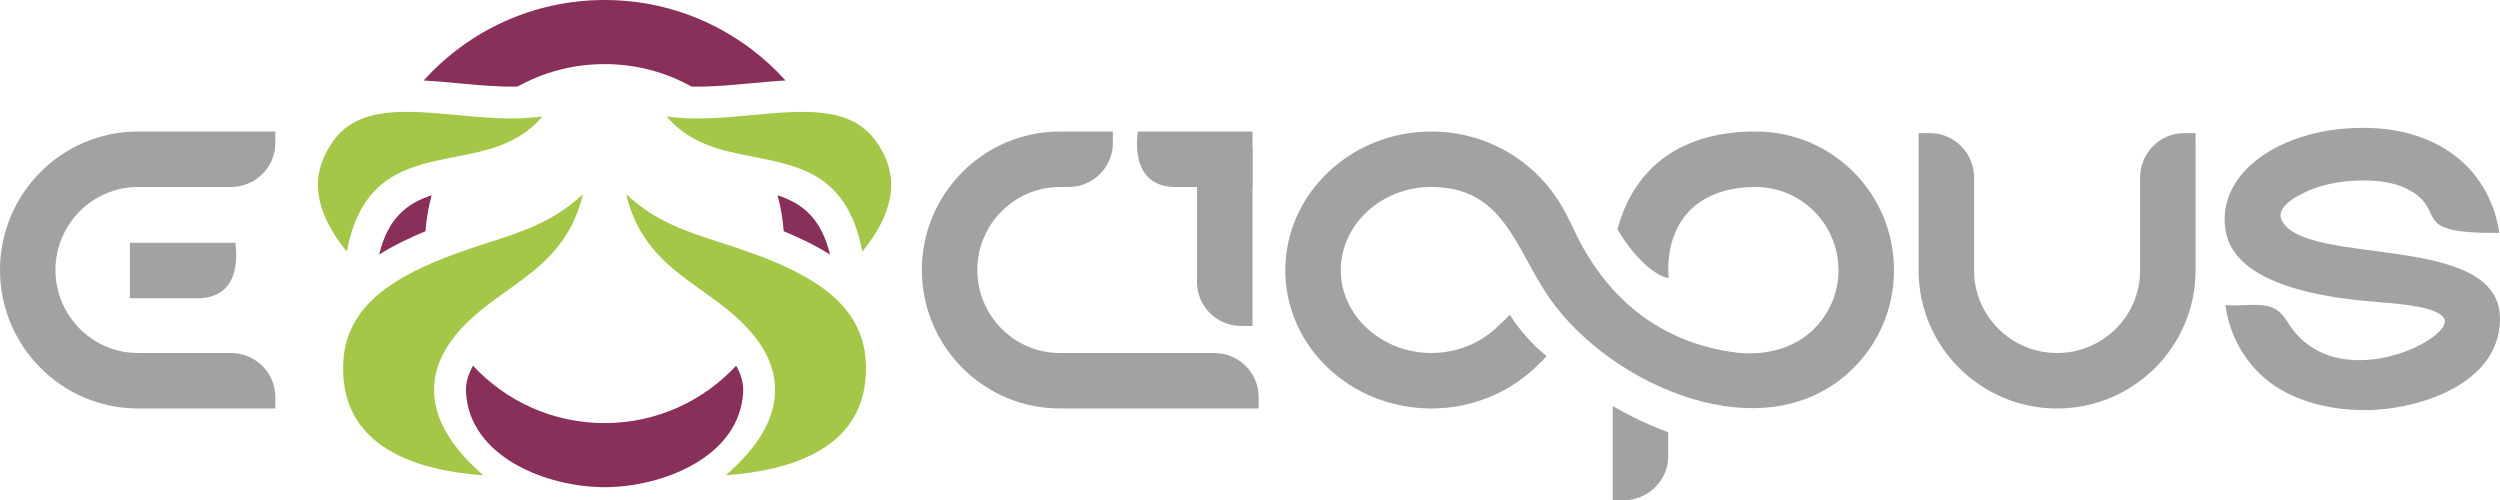
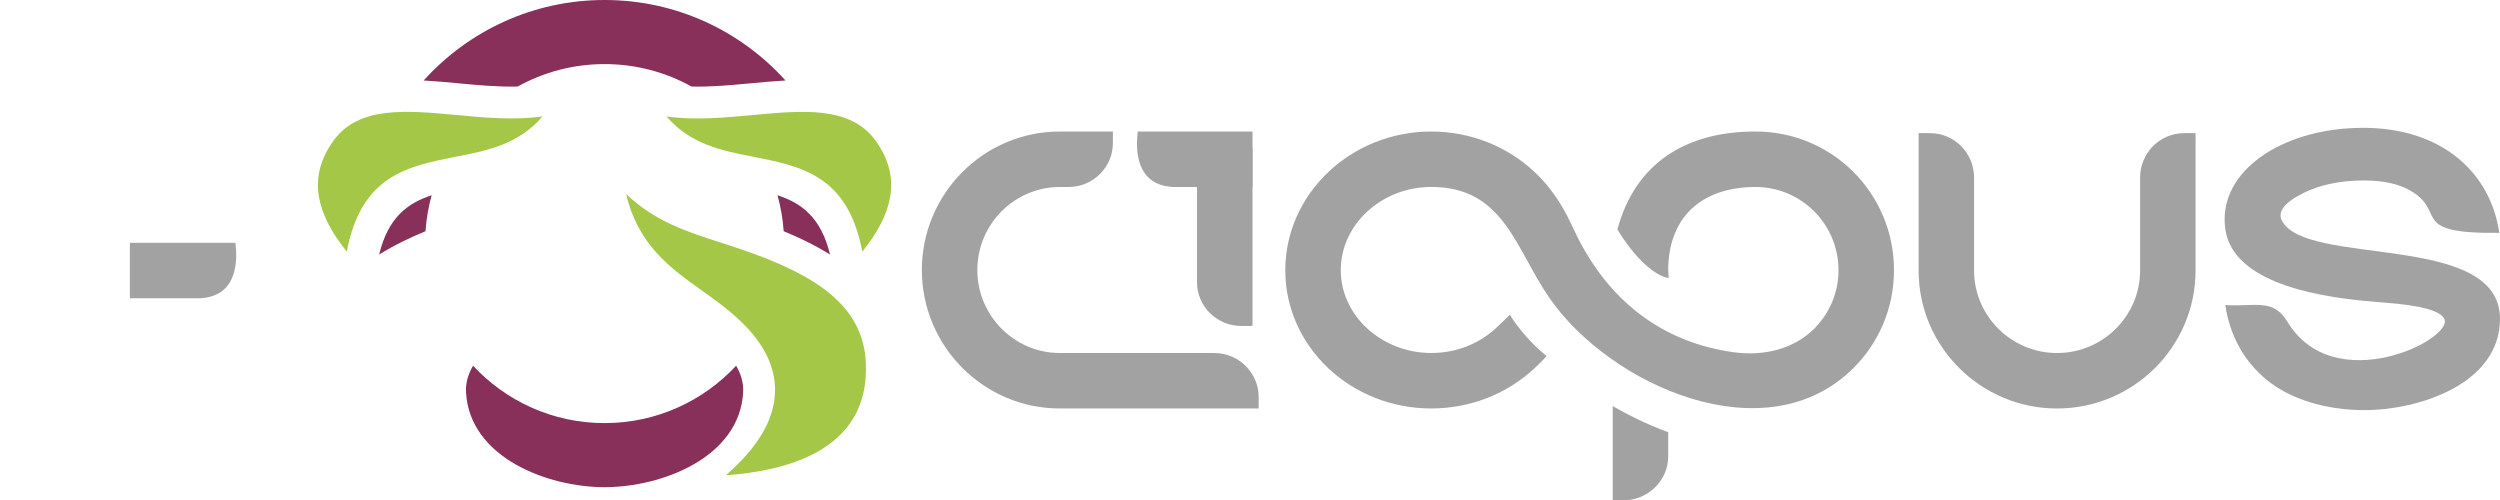
<svg xmlns="http://www.w3.org/2000/svg" height="20.336mm" width="101.6mm" version="1.1" viewBox="0 0 360 72.055">
  <g transform="translate(-302.2 126.98)">
    <path style="fill:#882f5a;fill-rule:evenodd" d="m389.26-56.827c8.191 0 19.438-4.255 19.953-13.666 0.073-1.343-0.316-2.622-1.009-3.828-4.719 5.083-11.46 8.266-18.944 8.266-7.485 0-14.225-3.182-18.945-8.266-0.693 1.206-1.083 2.484-1.009 3.828 0.515 9.411 11.762 13.666 19.954 13.666zm32.463-33.494c-1.284-5.356-4.124-7.423-7.564-8.542 0.464 1.663 0.767 3.394 0.889 5.175 2.326 0.959 4.597 2.057 6.675 3.367zm-58.25-3.367c0.122-1.78 0.424-3.513 0.887-5.175-3.44 1.12-6.28 3.186-7.564 8.542 2.079-1.31 4.35-2.408 6.677-3.367zm51.837-21.703c-6.418-7.115-15.711-11.589-26.05-11.589-10.338 0-19.632 4.474-26.051 11.589 1.664 0.092 3.362 0.251 5.072 0.411 2.846 0.265 5.729 0.534 8.456 0.462 3.71-2.059 7.98-3.233 12.524-3.233 4.544 0 8.813 1.175 12.524 3.233 2.725 0.072 5.609-0.197 8.455-0.462 1.71-0.16 3.409-0.318 5.072-0.411" />
    <path style="fill:#a4c747" d="m380.33-110.22c-4.023 0.583-8.284 0.186-12.469-0.204-7.11-0.663-13.977-1.304-17.595 3.639-1.842 2.517-2.689 5.3-2.099 8.364 0.451 2.34 1.715 4.892 3.969 7.673 2.095-10.998 8.724-12.299 15.916-13.708 4.294-0.841 8.838-1.73 12.277-5.764" />
-     <path style="fill:#a4c747" d="m386.14-99.018c-4.218 3.948-8.578 5.351-13.677 6.993-1.444 0.465-2.957 0.953-4.662 1.578-4.126 1.514-8.207 3.364-11.229 5.948-2.826 2.416-4.763 5.54-4.938 9.755-0.025 0.574-0.025 1.13 0 1.667 0.481 10.85 11.092 13.887 20.164 14.538-4.881-4.245-6.879-8.153-7.073-11.702-0.271-4.939 2.841-8.861 6.626-11.98 1.294-1.067 2.617-2.011 3.954-2.966 4.465-3.186 9.136-6.52 10.836-13.83" />
    <path style="fill:#a4c747" d="m410.65-110.42c-4.185 0.39-8.446 0.787-12.47 0.204 3.44 4.034 7.984 4.923 12.278 5.764 7.192 1.409 13.821 2.709 15.915 13.708 2.254-2.781 3.519-5.333 3.97-7.673 0.59-3.064-0.257-5.847-2.099-8.364-3.617-4.943-10.484-4.303-17.594-3.639" />
    <path style="fill:#a4c747" d="m406.05-92.026c-5.1-1.641-9.459-3.044-13.677-6.993 1.7 7.31 6.37 10.644 10.836 13.83 1.338 0.955 2.66 1.899 3.954 2.966 3.785 3.12 6.897 7.041 6.626 11.98-0.194 3.549-2.19 7.458-7.072 11.701 9.073-0.651 19.682-3.682 20.163-14.537 0.025-0.536 0.025-1.093 0-1.667-0.176-4.215-2.113-7.339-4.938-9.755-3.022-2.584-7.103-4.434-11.229-5.948-1.705-0.625-3.218-1.113-4.662-1.578" />
    <path style="fill:#a2a2a2" d="m320.9-92.021h15.202c0.265 2.195 0.527 7.721-5.121 7.989h-10.081v-7.989z" />
-     <path style="fill:#a2a2a2" d="m340.33-68.162h-18.268c-5.48 0-10.445-2.24-14.04-5.849-3.596-3.614-5.824-8.603-5.824-14.092 0-5.49 2.228-10.478 5.824-14.092 3.595-3.61 8.559-5.848 14.04-5.848h18.268 1.516v1.517 0.155c0 1.738-0.721 3.326-1.887 4.474-1.155 1.133-2.748 1.841-4.508 1.841h-13.39c-3.264 0-6.238 1.343-8.389 3.506-2.149 2.162-3.485 5.149-3.485 8.447 0 3.297 1.336 6.284 3.485 8.446 2.152 2.166 5.125 3.506 8.389 3.506h13.39c1.76 0 3.353 0.709 4.508 1.843 1.166 1.149 1.887 2.734 1.887 4.474v0.154 1.518h-1.516z" />
    <path style="fill:#a2a2a2" d="m618.36-106.29v18.269c0 5.48-2.24 10.445-5.85 14.04-3.613 3.595-8.603 5.824-14.091 5.824-5.49 0-10.478-2.228-14.092-5.824-3.61-3.595-5.848-8.559-5.848-14.04v-18.269-1.516h1.517 0.154c1.738 0 3.326 0.721 4.474 1.888 1.133 1.154 1.841 2.746 1.841 4.508v13.39c0 3.264 1.341 6.237 3.507 8.389 2.162 2.149 5.149 3.485 8.447 3.485 3.296 0 6.284-1.337 8.446-3.485 2.166-2.153 3.507-5.125 3.507-8.389v-13.39c0-1.761 0.709-3.354 1.842-4.508 1.149-1.167 2.734-1.888 4.474-1.888h0.154 1.518v1.516z" />
    <path style="fill:#a2a2a2" d="m563.44-79.646c2.164-2.159 3.505-5.14 3.505-8.417 0-3.314-1.34-6.316-3.502-8.483-2.161-2.167-5.149-3.51-8.45-3.51-3.942 0-7.113 1.137-9.263 3.199-2.125 2.038-3.308 5.038-3.308 8.794l0.072 1.124c-2.237-0.34-5.247-3.407-7.386-7.018 2.588-9.552 9.863-14.087 19.885-14.087 5.526 0 10.513 2.225 14.12 5.84 3.599 3.605 5.82 8.598 5.82 14.14 0 5.527-2.23 10.489-5.824 14.074-12.63 12.604-35.108 2.483-43.8-10.098-4.925-7.133-6.542-15.97-17.003-15.97-3.599 0-6.88 1.363-9.248 3.564-2.334 2.164-3.787 5.147-3.787 8.43 0 3.244 1.454 6.209 3.789 8.363 2.372 2.189 5.651 3.55 9.246 3.55 3.627 0 6.897-1.355 9.256-3.531 0.893-0.825 1.54-1.467 2.063-1.982 1.096 1.852 3.261 4.363 5.282 5.953-0.504 0.586-1.044 1.112-1.715 1.741-3.826 3.59-9.101 5.809-14.886 5.809-5.782 0-11.032-2.215-14.836-5.799-3.82-3.601-6.187-8.584-6.187-14.102 0-5.517 2.372-10.523 6.197-14.144l-0.003-0.003c3.803-3.601 9.053-5.833 14.83-5.833 5.783 0 11.054 2.233 14.875 5.836 3.01 2.838 4.427 5.66 5.731 8.438 4.307 9.185 11.644 15.696 22.196 17.397 0.253 0.039 0.51 0.08 0.768 0.114 4.357 0.598 8.65-0.482 11.564-3.388zm-21.019 14.903v3.501c0 1.739-0.74 3.326-1.923 4.471-1.173 1.138-2.789 1.847-4.549 1.847h-1.517v-1.516-12.063c1.009 0.586 2.079 1.157 3.171 1.693 1.588 0.779 3.235 1.491 4.818 2.068" />
    <path style="fill:#a2a2a2" d="m481.93-68.161h-27.119c-5.481 0-10.445-2.24-14.04-5.849-3.596-3.614-5.824-8.604-5.824-14.092 0-5.49 2.228-10.478 5.824-14.092 3.595-3.61 8.559-5.848 14.04-5.848h6.131 1.515v1.517 0.155c0 1.738-0.721 3.326-1.887 4.474-1.155 1.133-2.747 1.841-4.507 1.841h-1.252c-3.265 0-6.237 1.343-8.39 3.506-2.149 2.162-3.485 5.149-3.485 8.447 0 3.296 1.337 6.284 3.485 8.446 2.153 2.166 5.125 3.507 8.39 3.507h22.24c1.76 0 3.353 0.709 4.507 1.843 1.167 1.148 1.888 2.734 1.888 4.474v0.154 1.518h-1.516z" />
    <path style="fill:#a2a2a2" d="m623.28-91.853c3.149 6.666 15.803 7.936 21.628 8.395 3.005 0.237 8.404 0.667 9.266 2.382 1.462 2.909-15.849 11.591-22.596 0.407-2.049-3.396-4.676-2.122-8.928-2.381 0.612 4.29 2.655 8.076 5.971 10.783 3.316 2.706 8.355 4.342 14.08 4.342 7.718 0 19.498-3.724 19.498-13.153 0-12.606-28.013-7.393-31.418-14.161-0.576-1.14 0.132-2.455 3.067-3.931 1.123-0.566 2.47-1.038 3.995-1.359 1.407-0.294 2.967-0.465 4.644-0.465v0.002c3.015-0.02 5.126 0.543 6.604 1.351 5.731 3.126-0.363 6.34 13.004 6.19-0.614-4.289-2.655-8.076-5.971-10.782-3.315-2.706-7.914-4.342-13.637-4.342-2.707 0-5.277 0.338-7.609 0.952-2.407 0.634-4.572 1.567-6.381 2.726-1.891 1.212-3.405 2.677-4.432 4.322-0.978 1.569-1.518 3.307-1.518 5.153 0 1.394 0.262 2.574 0.734 3.57" />
    <path style="fill:#a2a2a2" d="m482.56-105.72v24.156 1.517h-1.518-0.154c-1.721 0-3.298-0.711-4.439-1.833-1.154-1.136-1.877-2.707-1.877-4.405v-19.434h7.989z" />
    <path style="fill:#a2a2a2" d="m482.56-108.04h-16.523c-0.264 2.195-0.527 7.721 5.121 7.989h11.402v-7.989z" />
  </g>
</svg>